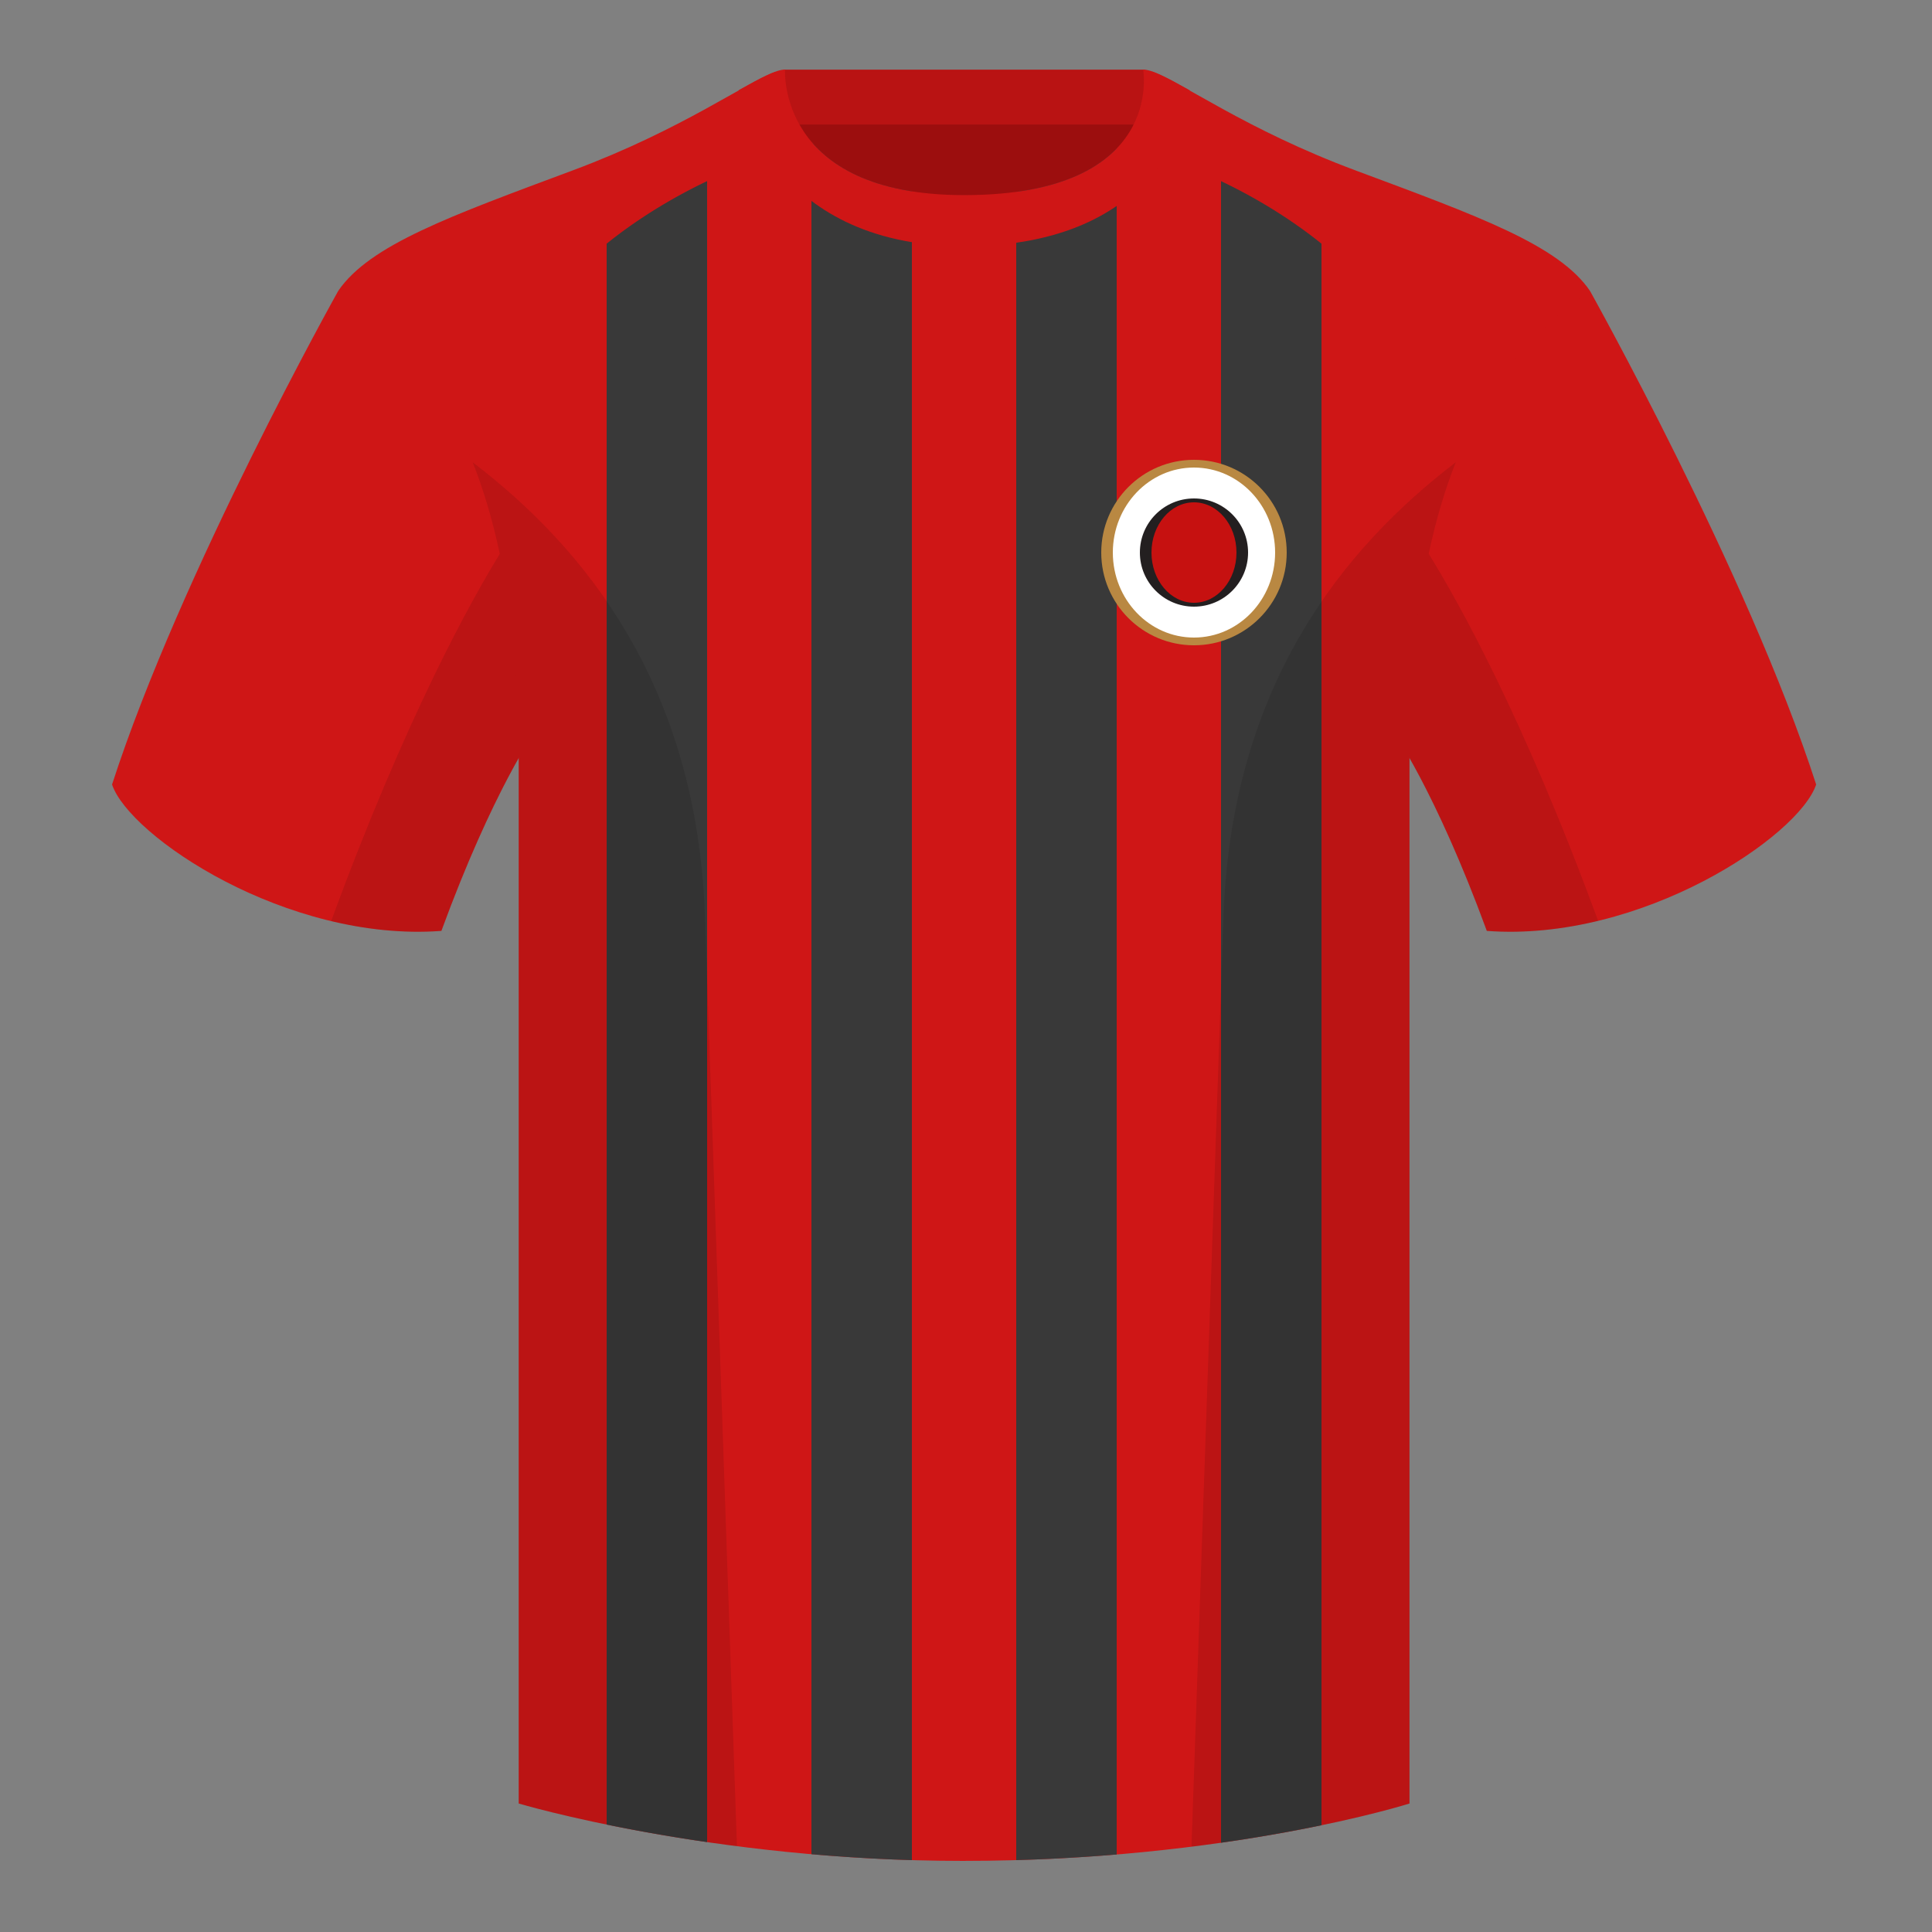
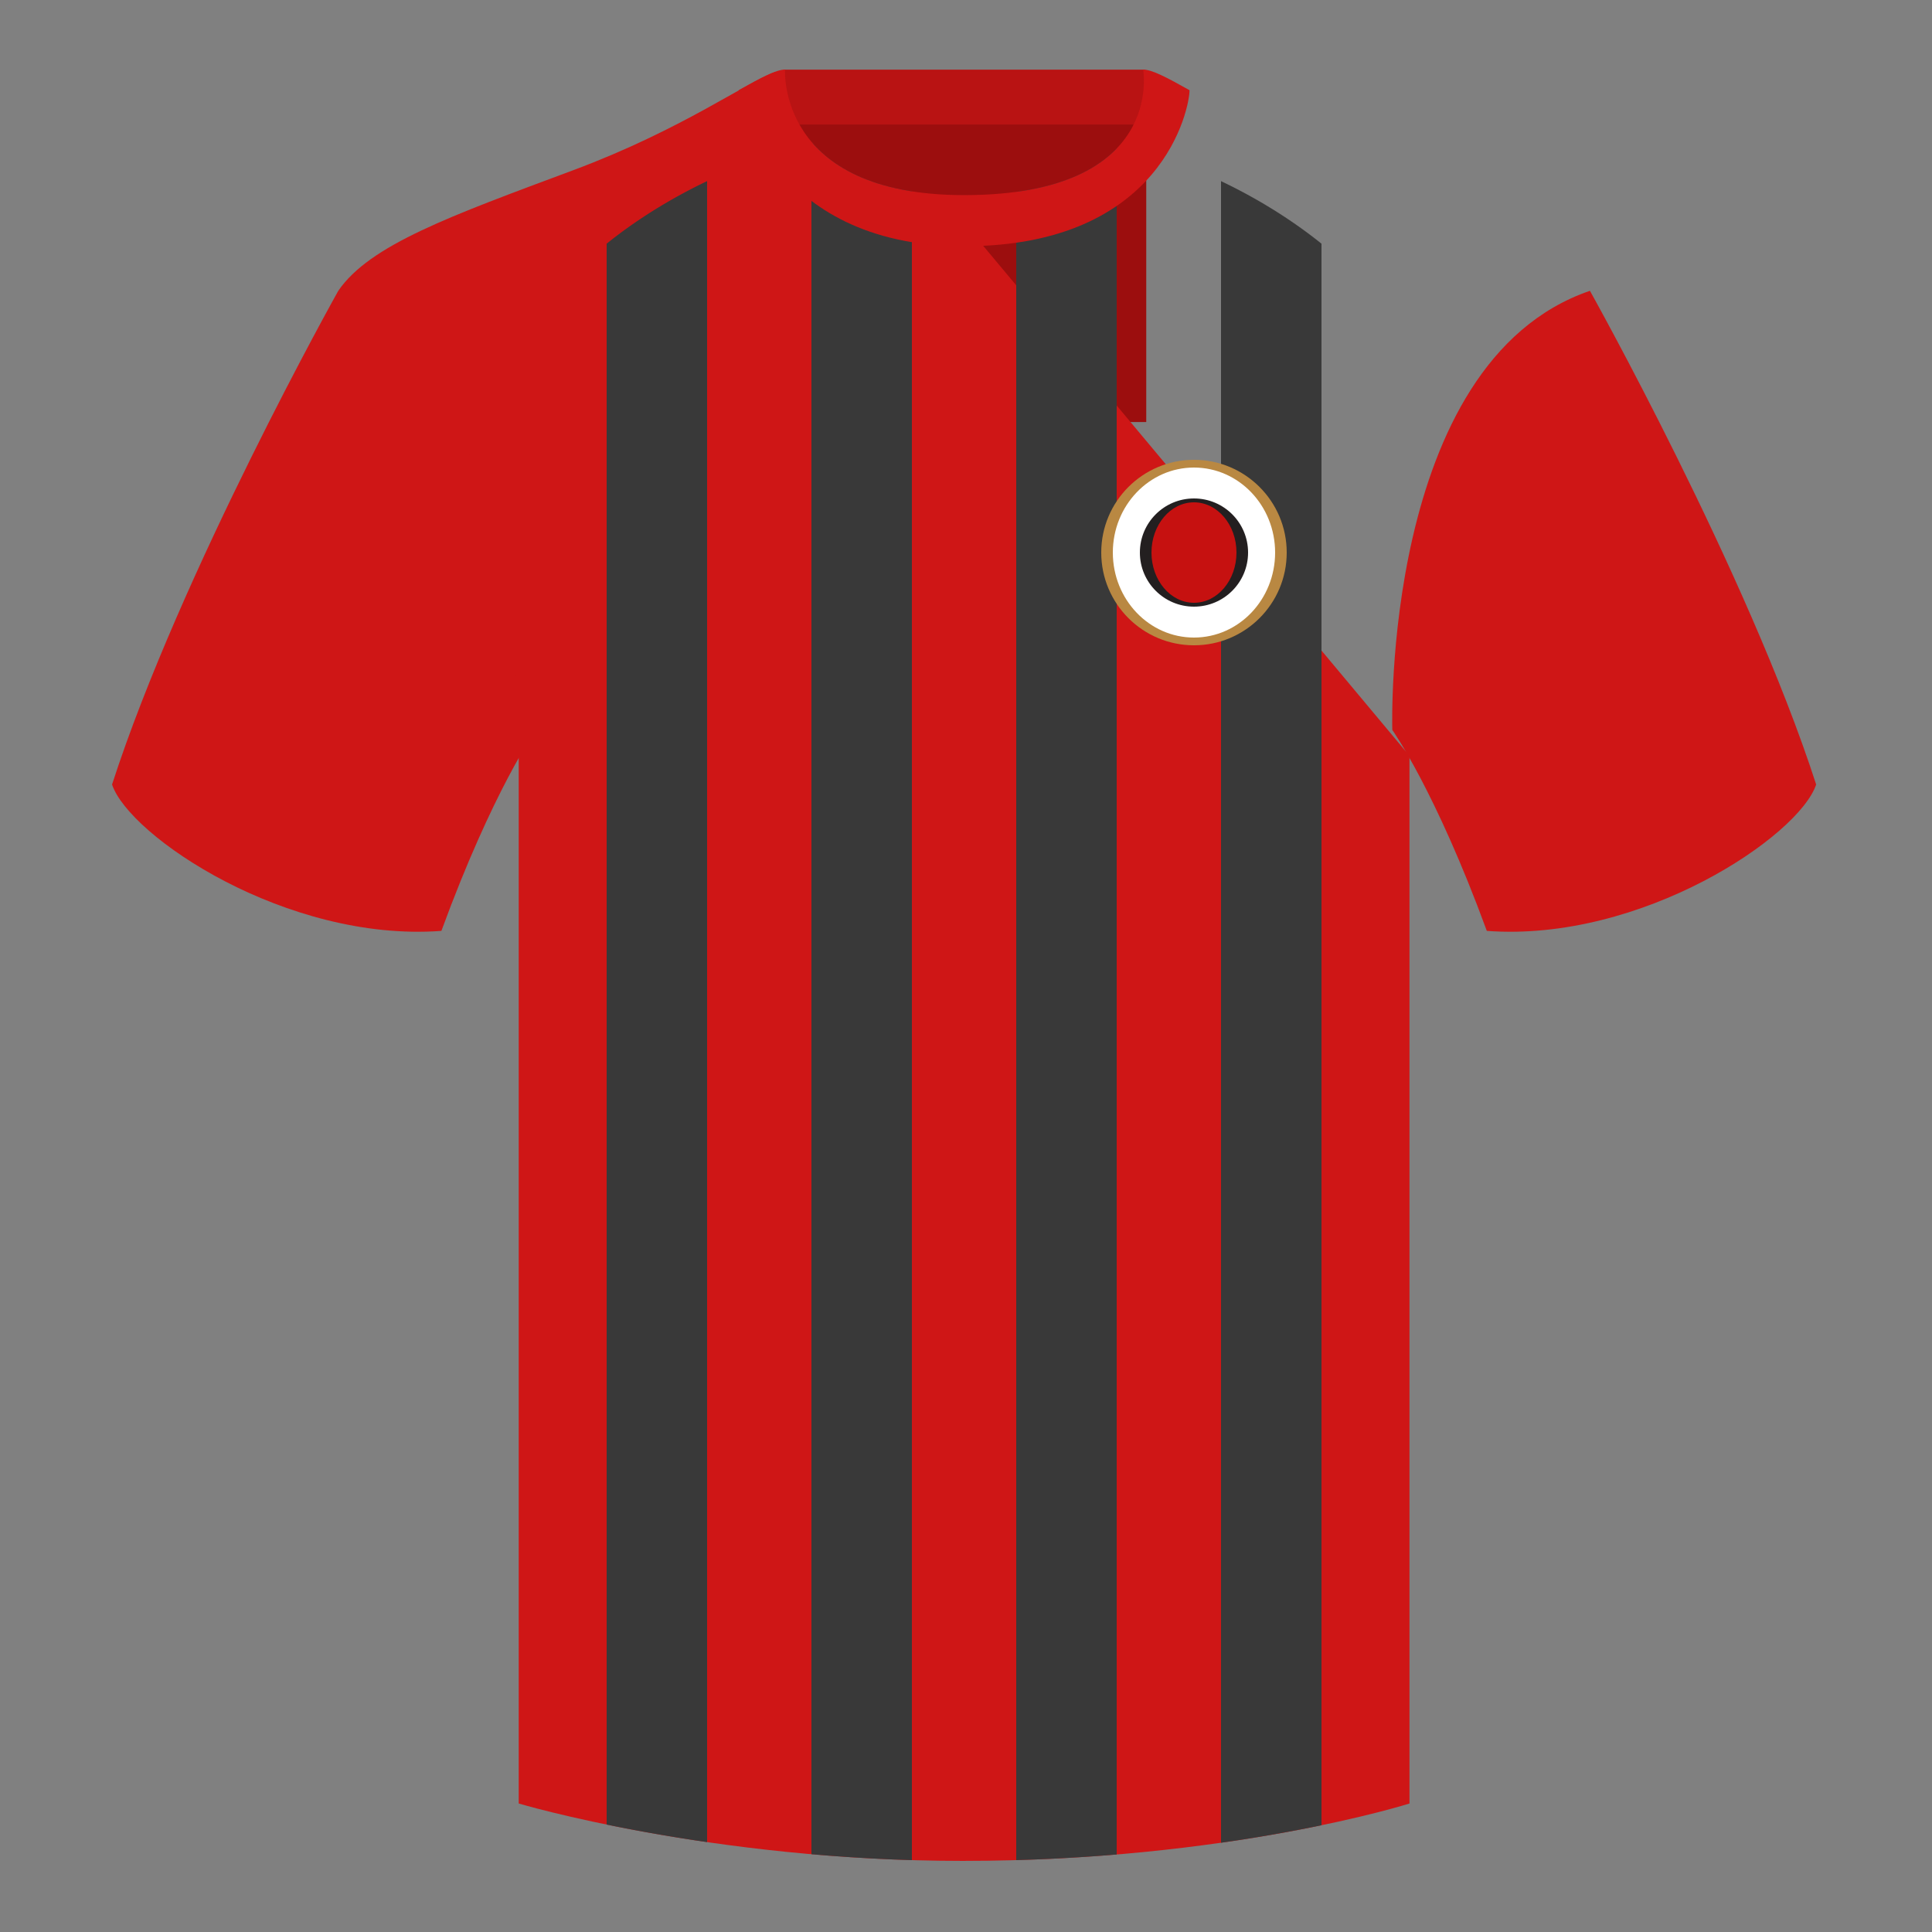
<svg xmlns="http://www.w3.org/2000/svg" height="500" viewBox="0 0 500 500" width="500">
  <rect x="0" y="0" width="500" height="500" fill="#808080" stroke="none" />
  <g fill="none" fill-rule="evenodd">
    <path d="M0 0h500v500H0z" />
    <path d="M203.003 109.223h93.643V21.928h-93.643z" fill="#9c0e0e" />
    <path d="M202.864 32.228h93.458v-14.2h-93.458z" fill="#b91313" />
    <g fill="#cf1616">
      <path d="M87.548 75.258S46.785 148.058 29 203.029c4.445 13.376 45.208 40.86 85.232 37.886 13.34-36.4 24.46-52 24.46-52s2.963-95.085-51.144-113.655M411.473 75.258s40.762 72.8 58.547 127.77c-4.445 13.376-45.208 40.86-85.232 37.886-13.34-36.4-24.46-52-24.46-52s-2.963-95.085 51.145-113.655" />
-       <path d="M249.511 57.703c-50.082 0-47.798-39.47-48.742-39.14-7.516 2.618-24.133 14.936-52.439 25.495-31.873 11.885-52.626 19.315-60.782 31.2 11.114 8.915 46.694 28.97 46.694 120.345v271.14s49.658 14.855 114.885 14.855c68.929 0 115.648-14.855 115.648-14.855v-271.14c0-91.375 35.58-111.43 46.7-120.345-8.157-11.885-28.91-19.315-60.783-31.2-28.36-10.577-44.982-22.92-52.478-25.511-.927-.318 4.177 39.156-48.703 39.156z" />
+       <path d="M249.511 57.703c-50.082 0-47.798-39.47-48.742-39.14-7.516 2.618-24.133 14.936-52.439 25.495-31.873 11.885-52.626 19.315-60.782 31.2 11.114 8.915 46.694 28.97 46.694 120.345v271.14s49.658 14.855 114.885 14.855c68.929 0 115.648-14.855 115.648-14.855v-271.14z" />
    </g>
    <path d="M183 46.874v429.863a455.108 455.108 0 0 1-26-4.537V63.062c7.155-5.747 15.866-11.355 26-16.188zm27-9.788l.28-.072c4.743 5.442 12.627 10.458 25.72 12.507v431.878a458.616 458.616 0 0 1-26-1.527V37.086zm132 25.979v409.31a419.635 419.635 0 0 1-26 4.524V46.876c10.134 4.833 18.845 10.442 26 16.189zm-53-24.637V479.94c-8.16.68-16.849 1.193-26 1.457V49.654c13.218-1.79 21.203-6.225 26-11.226z" fill="#393939" />
    <path d="M307.852 23.345C302.08 20.105 298.124 18 295.844 18c0 0 5.881 32.495-46.335 32.495-48.52 0-46.336-32.495-46.336-32.495-2.28 0-6.235 2.105-12.002 5.345 0 0 7.368 40.38 58.402 40.38 51.479 0 58.279-35.895 58.279-40.38z" fill="#cf1616" />
    <circle cx="309" cy="143" fill="#b98842" r="24" />
    <ellipse cx="309" cy="143" fill="#fff" rx="21" ry="22" />
    <circle cx="309" cy="143" fill="#231f20" r="14" />
    <ellipse cx="309" cy="143" fill="#c61110" rx="11" ry="13" />
-     <path d="M413.584 238.323c-9.287 2.238-19.064 3.316-28.798 2.592-8.197-22.369-15.557-36.883-20.012-44.748v270.577s-21.102 6.71-55.867 11.11l-.544-.059c1.881-54.795 5.722-166.47 8.277-240.705 2.055-59.755 31.084-95.29 60.099-117.44-2.676 6.78-5.072 14.606-7 23.667 7.354 11.852 24.436 42.069 43.831 94.964l.014.042zM190.717 477.795c-34.248-4.401-56.477-11.05-56.477-11.05V196.171c-4.456 7.867-11.813 22.38-20.01 44.743-9.632.716-19.308-.332-28.51-2.523.005-.033.012-.065.02-.097 19.377-52.848 36.305-83.066 43.61-94.944-1.93-9.075-4.328-16.912-7.007-23.701 29.015 22.15 58.044 57.685 60.1 117.44 2.554 74.235 6.395 185.91 8.276 240.705z" fill="#000" fill-opacity=".1" />
  </g>
</svg>